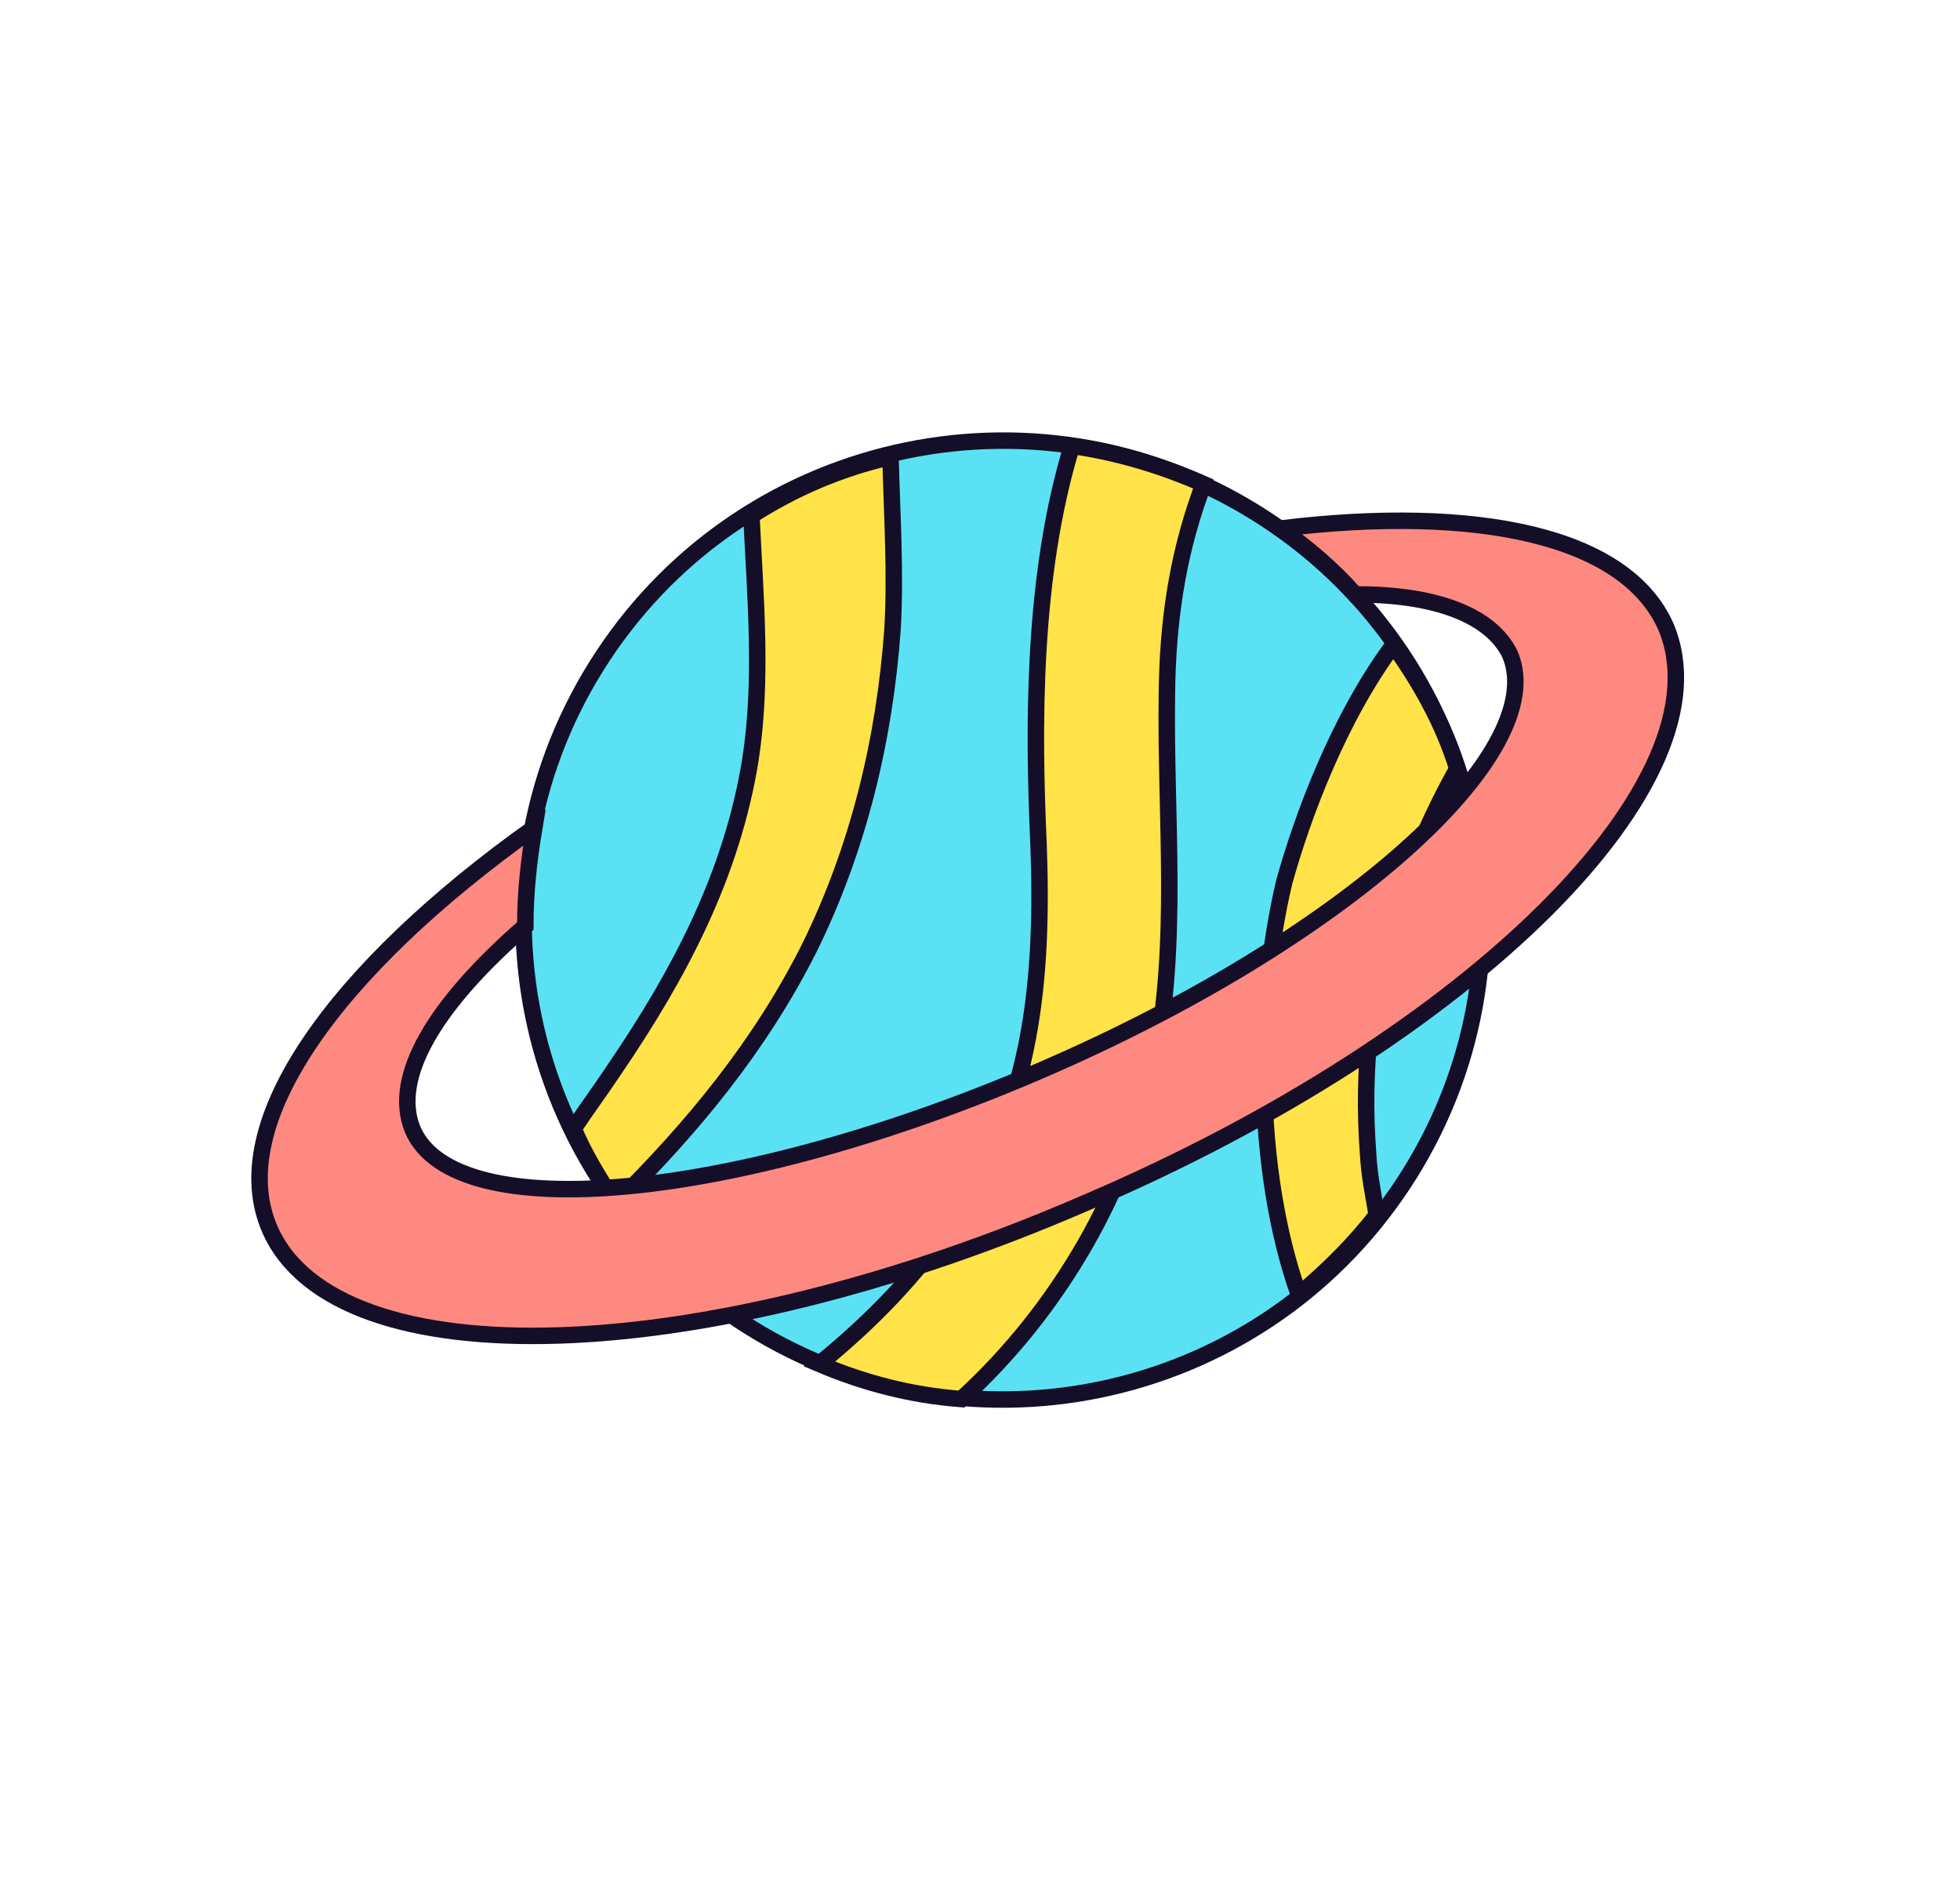
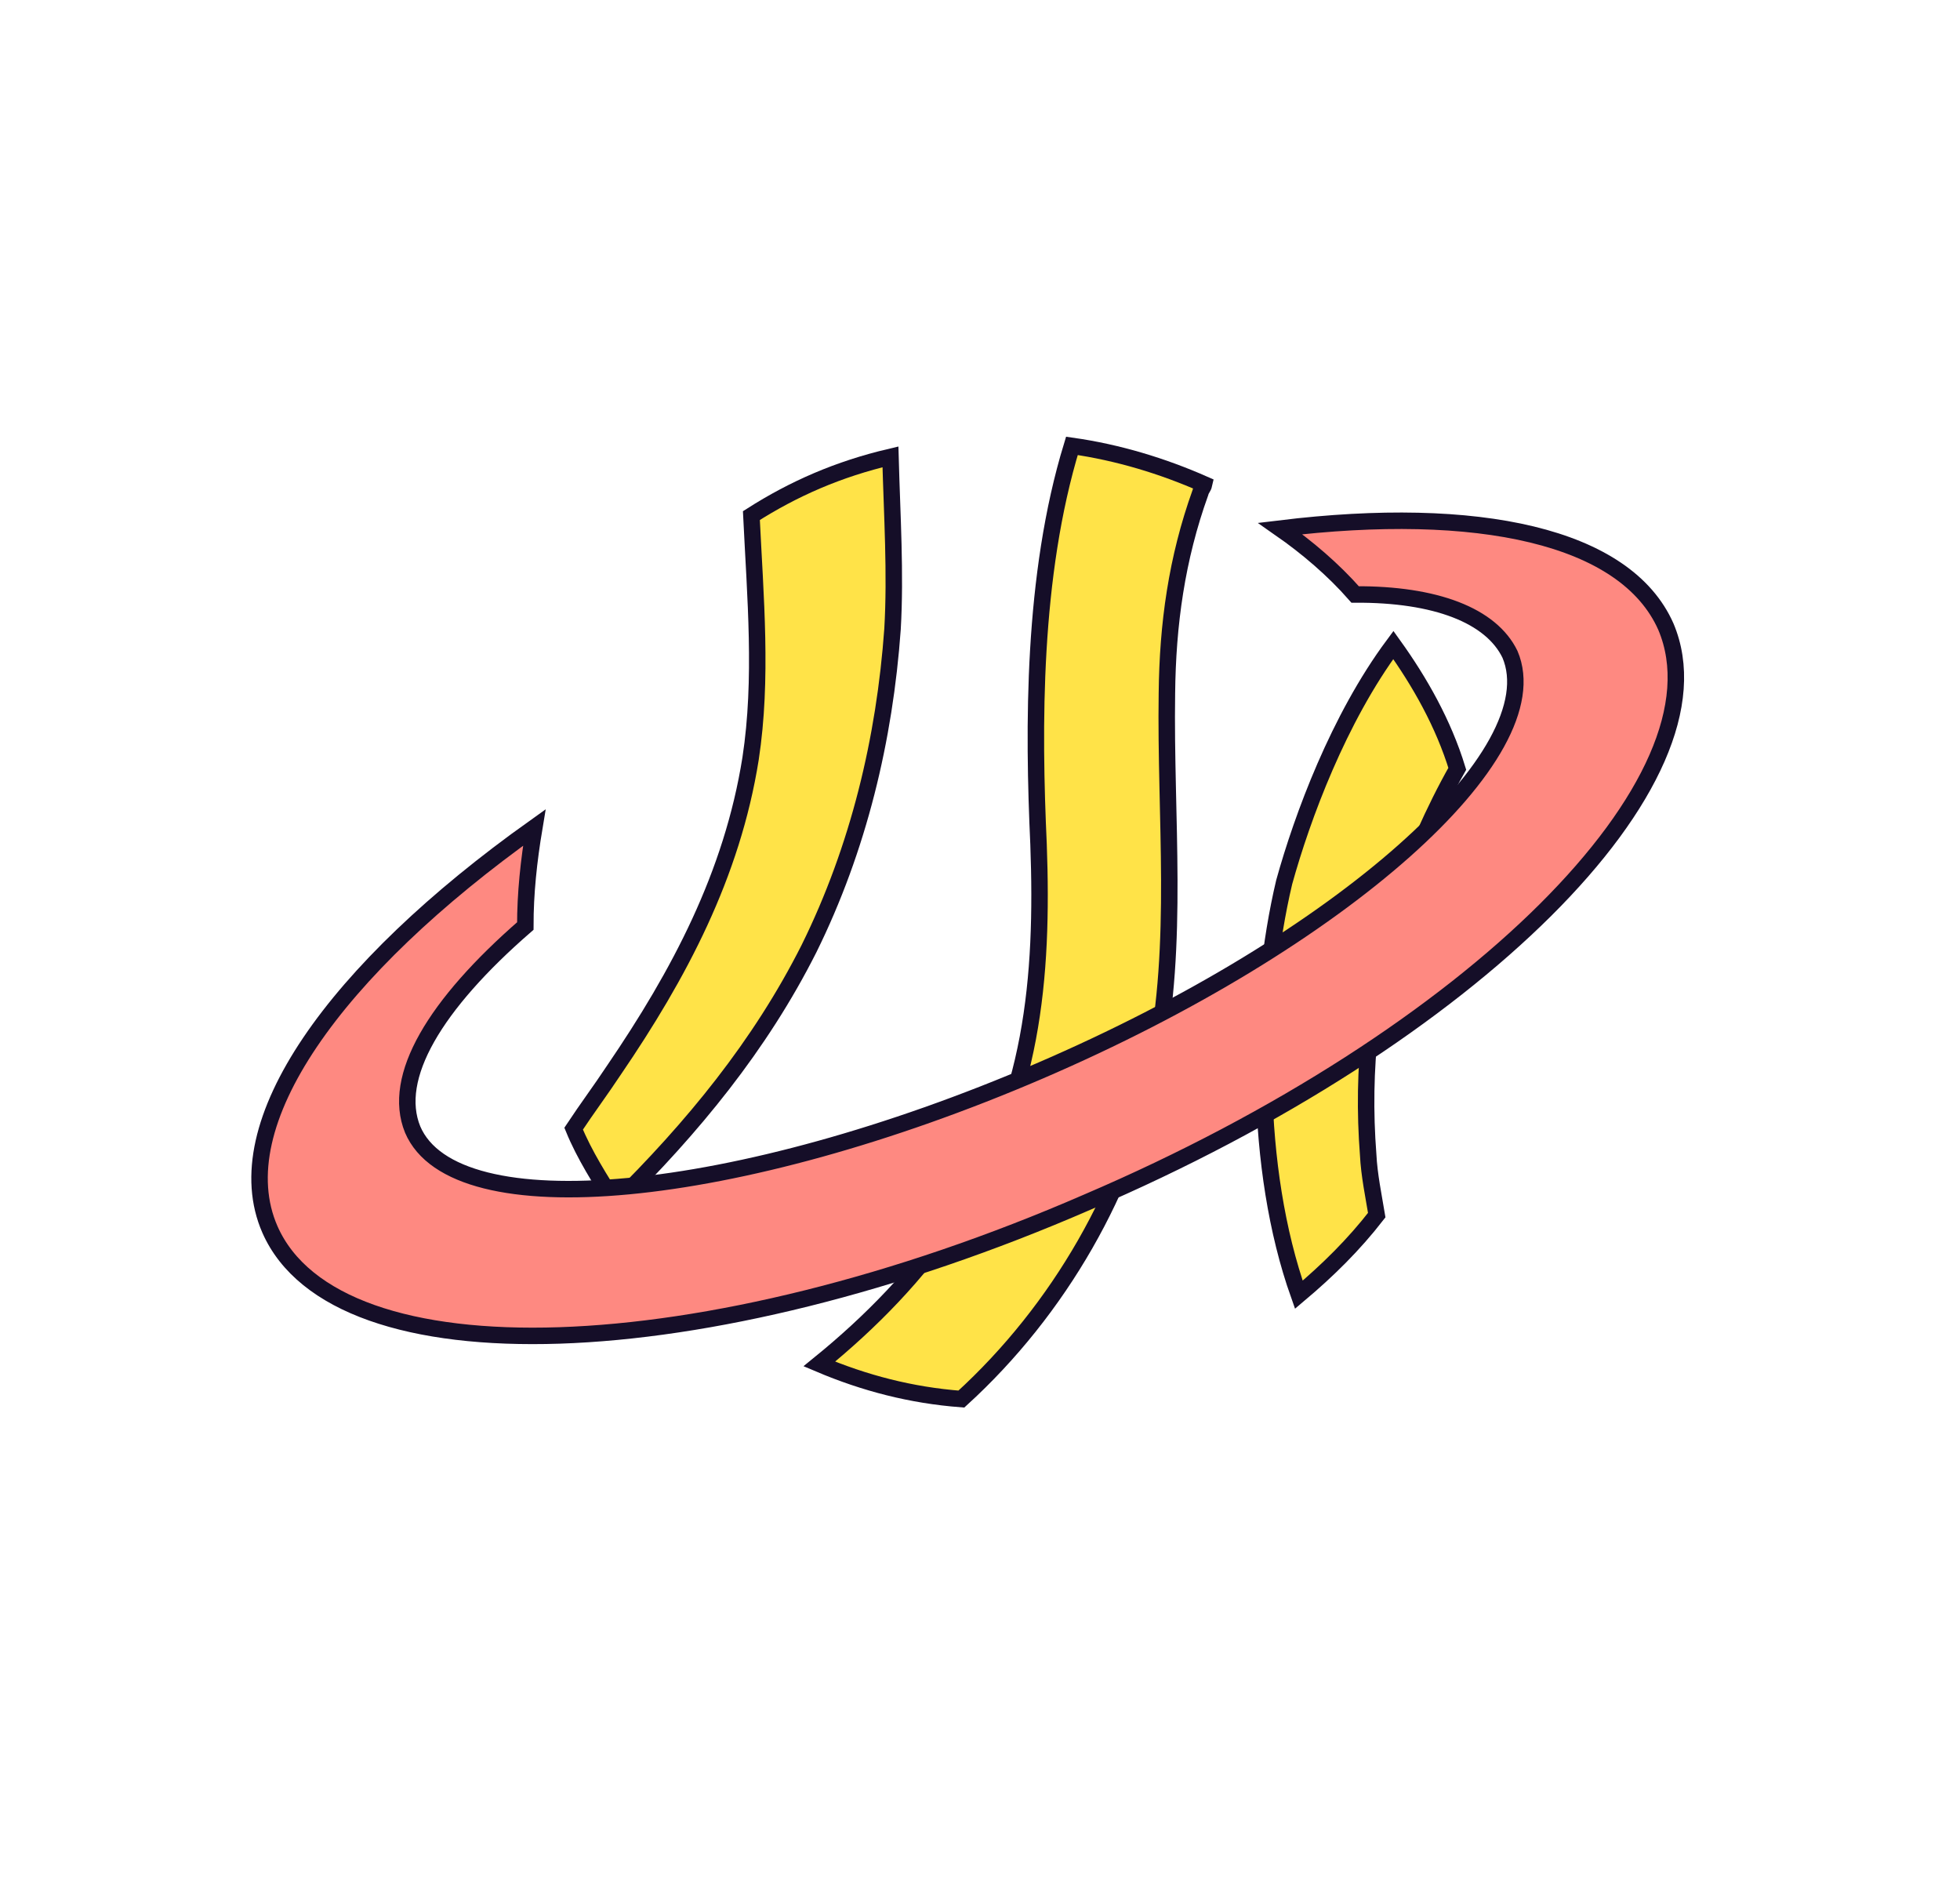
<svg xmlns="http://www.w3.org/2000/svg" width="119" height="114" viewBox="0 0 119 114" fill="none">
-   <path d="M85.183 71.883C94.037 58.468 90.339 40.417 76.925 31.563C63.51 22.71 45.458 26.407 36.605 39.822C27.751 53.236 31.449 71.288 44.864 80.142C58.278 88.995 76.33 85.298 85.183 71.883Z" fill="#5AE2F4" stroke="#150E28" stroke-miterlimit="10" />
  <path d="M70.848 42.098C70.891 37.893 71.441 33.91 72.882 29.902C72.929 29.691 73.058 29.609 73.105 29.397C70.579 28.283 67.876 27.463 65.08 27.066C62.666 34.962 62.731 44.184 63.054 51.244C63.354 59.409 62.69 66.916 58.043 73.874C55.72 77.353 52.856 80.269 49.744 82.797C52.482 83.958 55.314 84.696 58.369 84.929C64.344 79.485 68.533 72.092 70.089 64.561C71.599 57.241 70.736 49.617 70.848 42.098Z" fill="#FFE348" stroke="#150E28" stroke-miterlimit="10" />
  <path d="M88.478 46.669C87.642 43.933 86.207 41.396 84.596 39.154C81.274 43.632 79.07 49.578 77.969 53.55C76.248 60.823 76.126 70.891 78.857 78.595C80.63 77.102 82.191 75.562 83.588 73.763C83.399 72.612 83.128 71.332 83.068 70.099C82.665 64.906 83.237 59.819 84.784 54.837C85.862 51.969 87.023 49.231 88.478 46.669Z" fill="#FFE348" stroke="#150E28" stroke-miterlimit="10" />
-   <path d="M37.369 73.069C42.053 68.448 46.149 63.476 49.117 57.588C52.132 51.489 53.712 44.85 54.189 38.188C54.386 34.793 54.16 31.304 54.064 27.733C50.904 28.476 48.203 29.652 45.62 31.299C45.858 36.233 46.309 41.214 45.572 46.043C44.45 53.116 41.224 59.168 37.281 64.951C36.448 66.209 35.661 67.255 34.828 68.513C35.476 70.098 36.464 71.648 37.369 73.069Z" fill="#FFE348" stroke="#150E28" stroke-miterlimit="10" />
+   <path d="M37.369 73.069C42.053 68.448 46.149 63.476 49.117 57.588C52.132 51.489 53.712 44.85 54.189 38.188C54.386 34.793 54.16 31.304 54.064 27.733C50.904 28.476 48.203 29.652 45.62 31.299C45.858 36.233 46.309 41.214 45.572 46.043C44.45 53.116 41.224 59.168 37.281 64.951C36.448 66.209 35.661 67.255 34.828 68.513C35.476 70.098 36.464 71.648 37.369 73.069" fill="#FFE348" stroke="#150E28" stroke-miterlimit="10" />
  <path d="M101.145 38.046C98.709 32.515 89.697 30.63 77.727 32.084C79.361 33.223 80.948 34.573 82.277 36.087C87.164 36.06 90.536 37.361 91.678 39.722C94.231 45.723 81.505 57.105 63.114 65.013C44.723 72.921 27.608 74.567 25.054 68.566C23.759 65.395 26.399 60.988 31.894 56.214C31.892 54.217 32.102 52.267 32.441 50.234C20.324 58.866 13.588 68.246 16.389 74.635C20.449 83.854 42.687 83.12 66.01 72.976C89.416 62.961 105.076 47.348 101.145 38.046Z" fill="#FE8981" stroke="#150E28" stroke-miterlimit="10" />
</svg>